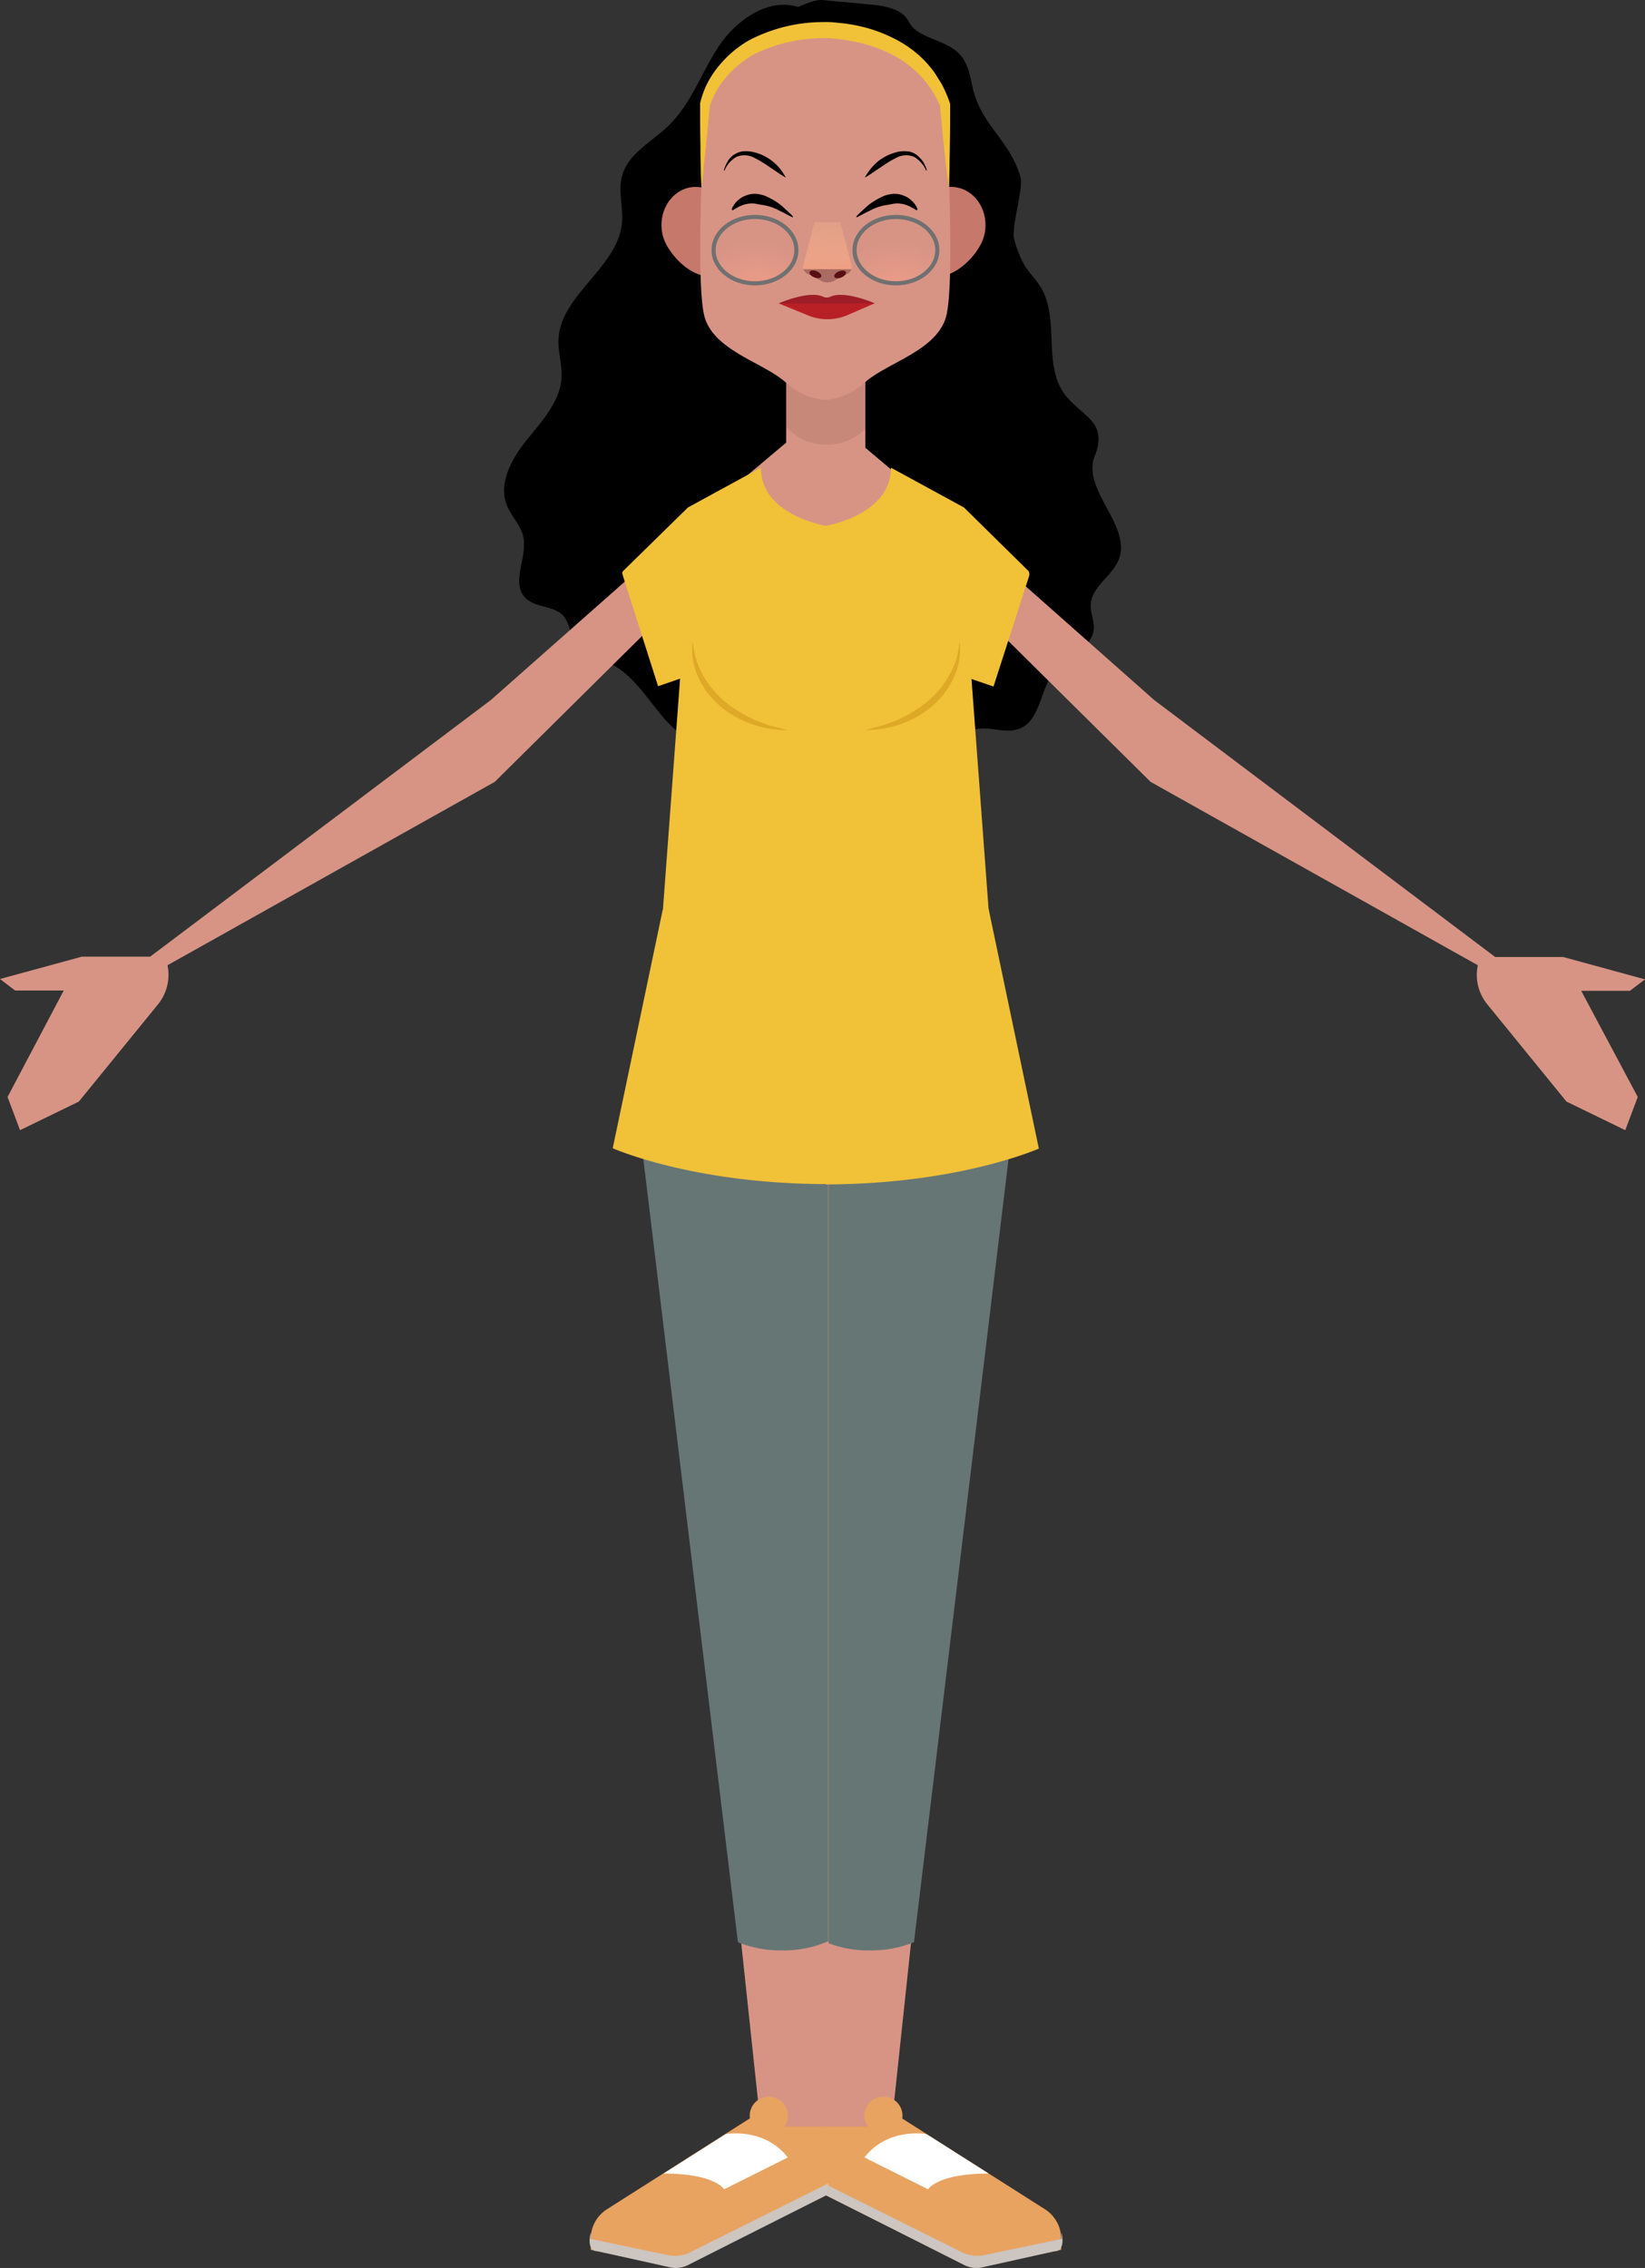
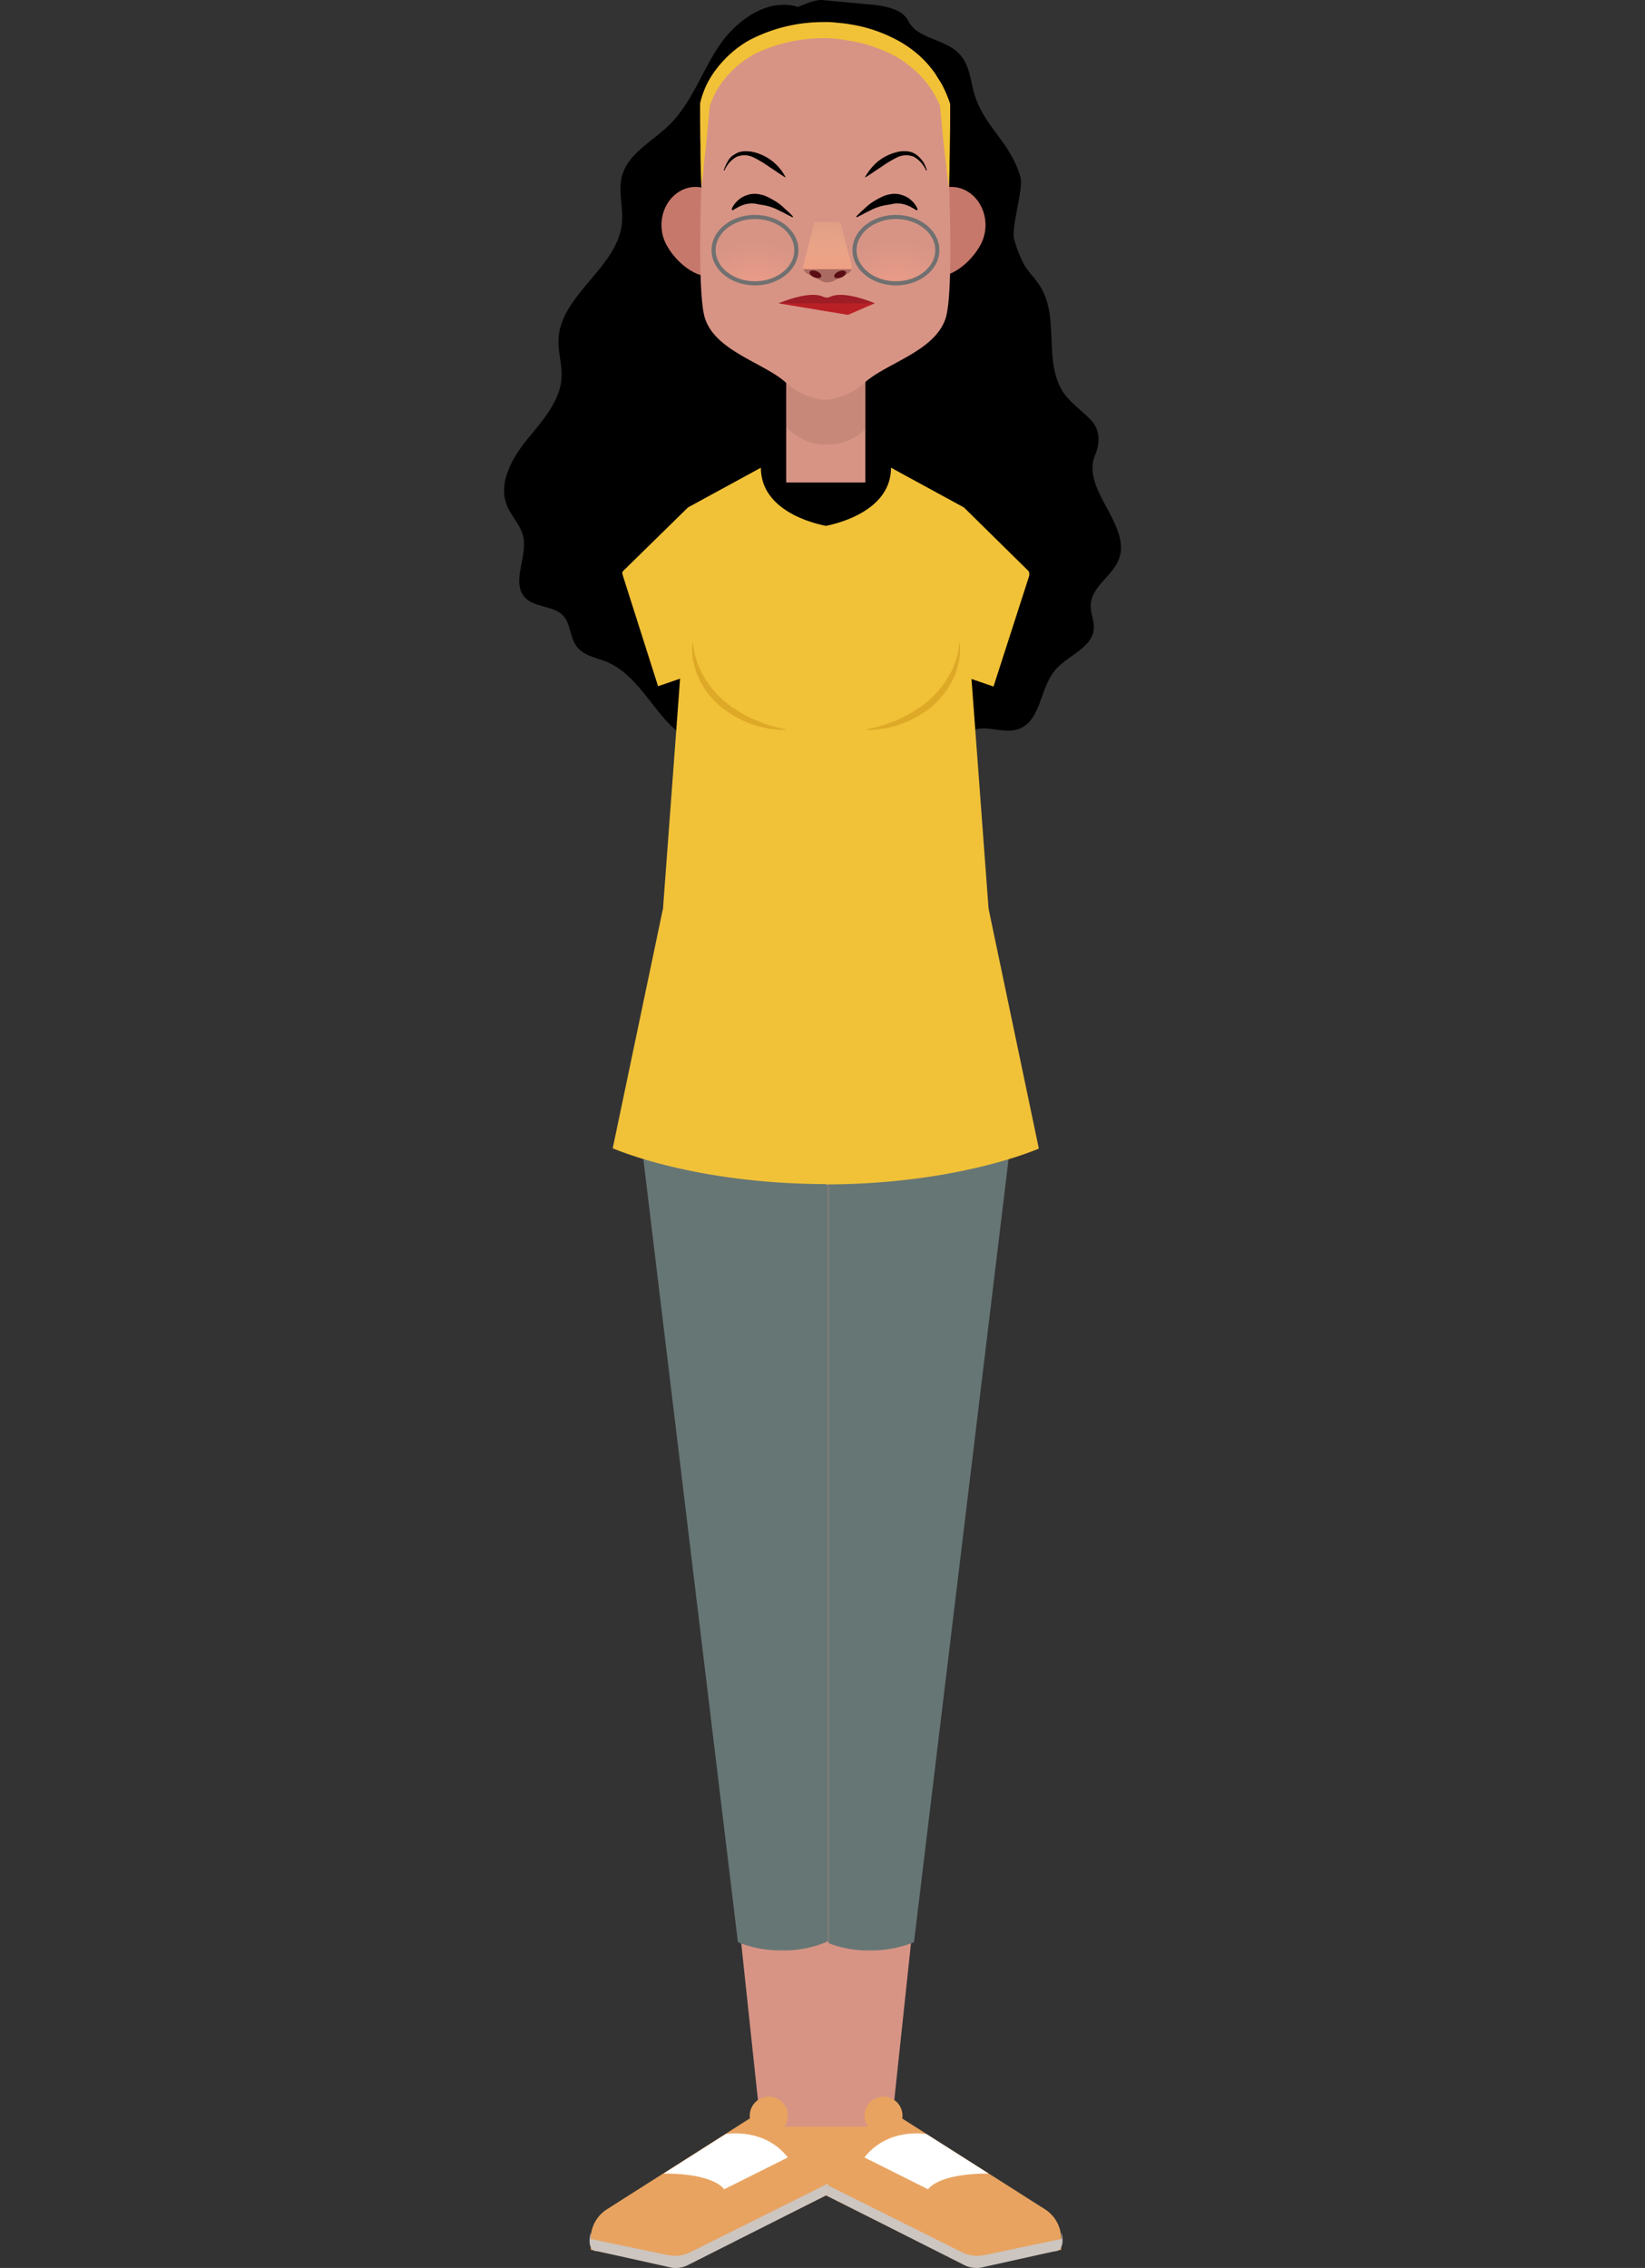
<svg xmlns="http://www.w3.org/2000/svg" xmlns:xlink="http://www.w3.org/1999/xlink" viewBox="0 0 398.671 549.518">
  <rect x="0" y="0" width="398.671" height="549.518" fill="#333333" stroke="none" />
  <defs>
    <style>.a{fill:#c6786b;}.b{fill:#d79485;}.c{fill:#e8a360;}.d{fill:#cdc5bf;}.e{fill:#667675;}.f{fill:#fff;}.g{fill:#9e6b62;opacity:0.29;}.h{fill:#f1c138;}.i,.j{stroke:#707070;stroke-miterlimit:10;}.i{fill:url(#a);}.j{fill:url(#b);}.k{fill:#dda926;}.l{fill:url(#c);}.m{fill:#aa6c62;}.n{fill:#9e1d26;}.o{fill:#b92026;}.p{fill:#5a0d13;}</style>
    <radialGradient id="a" cx="10.072" cy="18.444" r="19.307" gradientTransform="translate(1.998 6.591) scale(0.802 0.643)" gradientUnits="userSpaceOnUse">
      <stop offset="0.037" stop-color="#ee9d88" />
      <stop offset="1" stop-color="#ee9d88" stop-opacity="0" />
    </radialGradient>
    <radialGradient id="b" cx="10.049" cy="18.444" r="19.307" gradientTransform="translate(1.994 6.591) scale(0.802 0.643)" xlink:href="#a" />
    <linearGradient id="c" x1="0.495" y1="0.739" x2="0.504" y2="-0.439" gradientUnits="objectBoundingBox">
      <stop offset="0" stop-color="#eea084" />
      <stop offset="0.114" stop-color="#efa486" stop-opacity="0.886" />
      <stop offset="0.552" stop-color="#f0b08a" stop-opacity="0.447" />
      <stop offset="1" stop-color="#f1b48b" stop-opacity="0" />
    </linearGradient>
  </defs>
  <g transform="translate(0 0.02)">
    <path d="M224.67,1.668c-7.4-2.309-15.128,3.344-19.269,9.634-4.22,6.37-6.609,13.854-12.182,19.189-3.981,3.822-9.634,6.688-11.147,11.943-1.115,3.742.319,7.8-.08,11.625-1.035,10.749-14.889,17.358-15.367,28.107-.159,3.185.955,6.37.717,9.475-.4,5.733-4.777,10.431-8.44,14.969s-6.927,10.51-4.777,15.845c1.035,2.548,3.185,4.618,3.9,7.325,1.274,5.1-3.185,11.545.717,15.208,2.389,2.229,6.609,1.752,8.918,4.061,1.991,2.07,1.672,5.494,3.5,7.723,1.672,2.07,4.538,2.548,7.007,3.5,5.892,2.468,9.4,8.2,13.377,12.979,3.981,4.857,10.032,9.316,16.243,7.723,6.609-1.672,12.9,5.175,19.667,4.14,3.822-.557,6.688-4.061,10.51-4.777,6.051-1.115,11.7,5.016,17.676,3.742,4.857-1.115,7.564-6.688,12.5-7.485,3.265-.557,6.688,1.115,9.794.08,5.653-1.831,5.255-9.794,9-14.252,2.946-3.583,8.838-5.335,9.4-9.873.239-2.07-.876-4.061-.717-6.131.239-4.3,5.176-6.848,6.768-10.829,3.265-8.36-9.236-17.039-5.733-25.32,1.194-2.787,1.274-5.972-.8-8.281s-4.777-4.061-6.609-6.529c-5.335-7.4-1.035-18.393-5.892-26.116-1.115-1.752-2.548-3.185-3.663-4.857a27.348,27.348,0,0,1-2.628-6.529c-.8-2.787,2.309-12.342,1.513-15.128-2.866-9.475-9.634-12.342-11.7-22.135-.557-2.787-1.194-5.733-3.265-7.8-3.424-3.5-10.032-3.5-12.182-7.8-1.433-2.866-5.574-3.663-8.838-3.981C238.6.713,234.623.394,230.721,0,228.731-.163,226.5.952,224.67,1.668Z" transform="translate(-31.266 0)" />
    <g transform="translate(160.302 45.264)">
      <path class="a" d="M217.31,62.384c1.831,4.7,1.354,13.615-2.866,15.606-4.22,2.07-10.51-3.5-12.421-8.2-1.831-4.7.08-10.112,4.3-12.182C210.462,55.616,215.4,57.687,217.31,62.384Z" transform="translate(-201.327 -56.852)" />
      <path class="a" d="M279.641,62.384c-1.831,4.7-1.354,13.615,2.866,15.606,4.22,2.07,10.51-3.5,12.421-8.2,1.831-4.7-.08-10.112-4.3-12.182C286.409,55.616,281.472,57.687,279.641,62.384Z" transform="translate(-217.079 -56.852)" />
    </g>
    <path class="b" d="M249.412,112.4H239.3v27.39h19.189V112.4Z" transform="translate(-48.763 -22.908)" />
-     <path class="b" d="M383.224,265.942h11.784l3.663-2.787-19.826-5.414H362.363l-82.648-62.265-50.64-44.828L200.968,127h-3.185L169.6,150.728l-50.64,44.748L36.388,257.661H19.826L0,263.075l3.663,2.787H15.447L1.831,291.66,4.857,299.7l14.252-6.927L38.3,269.206a11.359,11.359,0,0,0,2.468-8.36l-.159-1.115,79.3-44.429,47.535-47.057-3.822,77.791-7.883,36.786h87.267l-7.883-36.786L231.3,168.245,278.839,215.3l79.3,44.429-.159,1.115a11.258,11.258,0,0,0,2.468,8.36l19.189,23.568,14.252,6.927,3.026-8.042-13.7-25.718Z" transform="translate(0 -25.883)" />
    <path class="b" d="M294.652,322.7,267.5,577.572a3.973,3.973,0,0,1-3.981,3.5H250.7V322.7Z" transform="translate(-51.086 -65.761)" />
    <path class="c" d="M250.7,646.3v16.323l33.362,16.641a8.5,8.5,0,0,0,5.574.717l18.632-3.9v-2.628a8.495,8.495,0,0,0-3.9-7.166L267.421,642.8l-.239,1.672a1.983,1.983,0,0,1-1.991,1.752H250.7Z" transform="translate(-51.086 -130.989)" />
    <path class="d" d="M308.367,676.264v1.592l-18.632,3.9a8.376,8.376,0,0,1-5.574-.717L250.8,664.4v2.628l34.079,17.2a6.538,6.538,0,0,0,4.061.557l17.915-3.981c-.08.08,2.548.159,1.513-4.538" transform="translate(-51.106 -135.39)" />
    <path class="e" d="M250.7,536.089a26.611,26.611,0,0,0,11.227,2.229,27.42,27.42,0,0,0,10.669-1.991l25.8-213.628H250.7V536.089Z" transform="translate(-51.086 -65.761)" />
    <path class="f" d="M263.1,655.007l15.447,7.723s2.15-3.822,14.651-3.822l-15.049-9.555S268.912,647.6,263.1,655.007Z" transform="translate(-53.613 -132.288)" />
    <circle class="c" cx="4.618" cy="4.618" r="4.618" transform="translate(209.487 507.989)" />
    <path class="g" d="M239.3,126.254a12.673,12.673,0,0,0,9.873,4.379,12.849,12.849,0,0,0,9.236-3.742V112.8a2.111,2.111,0,0,0-.478-.4h-17.6a6.875,6.875,0,0,0-1.035,1.115Z" transform="translate(-48.763 -22.908)" />
    <path class="b" d="M197,322.7l27.151,254.872a3.974,3.974,0,0,0,3.981,3.5h12.819V322.7Z" transform="translate(-40.143 -65.761)" />
    <path class="c" d="M237.367,646.3v16.323l-33.362,16.641a8.5,8.5,0,0,1-5.574.717l-18.632-3.9v-2.628a8.495,8.495,0,0,1,3.9-7.166L220.646,642.8l.239,1.672a1.983,1.983,0,0,0,1.991,1.752h14.491Z" transform="translate(-36.638 -130.989)" />
    <path class="d" d="M179.729,676.264v1.592l18.632,3.9a8.376,8.376,0,0,0,5.574-.717L237.3,664.4v2.628l-34.079,17.2a6.538,6.538,0,0,1-4.061.557L181.242,680.8c0,.08-2.628.159-1.513-4.538" transform="translate(-36.568 -135.39)" />
    <path class="e" d="M239.894,536.089a26.611,26.611,0,0,1-11.227,2.229A27.42,27.42,0,0,1,218,536.328L192.2,322.7h47.694Z" transform="translate(-39.165 -65.761)" />
    <path class="h" d="M238.733,315.957c31.929-.159,51.038-8.679,51.038-8.679l-12.1-57.727a.479.479,0,0,0-.08-.318l-4.14-55.736,5.335,1.831,8.6-26.674a1.741,1.741,0,0,0-.08-1.274l-15.686-15.447L253.94,142.3c0,10.431-12.9,13.536-15.765,14.093-2.866-.557-15.765-3.583-15.765-14.093h0l-17.676,9.634-15.765,15.447c-.318.478-.08.637,0,1.115l8.52,26.753,5.335-1.831-4.14,55.736a.479.479,0,0,1-.08.318L186.5,307.2s19.109,8.52,51.038,8.679h.557c.319.159.478.159.637.08Z" transform="translate(-38.004 -29.001)" />
    <path class="f" d="M232.1,655.007l-15.447,7.723s-2.15-3.822-14.651-3.822l15.049-9.555C216.969,649.354,226.285,647.6,232.1,655.007Z" transform="translate(-41.162 -132.288)" />
    <circle class="c" cx="4.618" cy="4.618" r="4.618" transform="translate(181.699 507.989)" />
    <path class="b" d="M272.585,27.095s-3.5-16.96-28.425-17.995h-1.433C217.8,10.135,214.3,27.095,214.3,27.095s-2.628,43.952,0,51.914,14.332,10.749,19.587,15.526a16.693,16.693,0,0,0,8.838,4.14h1.433A16.587,16.587,0,0,0,253,94.535c5.335-4.777,16.96-7.564,19.587-15.526S272.585,27.095,272.585,27.095Z" transform="translate(-43.431 -1.858)" />
    <ellipse class="i" cx="10.032" cy="8.042" rx="10.032" ry="8.042" transform="translate(172.941 52.547)" />
    <ellipse class="j" cx="10.032" cy="8.042" rx="10.032" ry="8.042" transform="translate(207.099 52.547)" />
    <g transform="translate(167.726 155.579)">
      <path class="k" d="M210.849,195.4a19.726,19.726,0,0,0,2.389,7.883,23.62,23.62,0,0,0,5.175,6.37l1.592,1.274a3.288,3.288,0,0,0,.876.557l.876.557a26.857,26.857,0,0,0,3.663,1.991c.637.318,1.274.478,1.911.8l1.991.717,4.061,1.035v.159c-1.433-.08-2.787-.239-4.22-.4a39.878,39.878,0,0,1-4.14-1.115,26.514,26.514,0,0,1-7.564-4.3,28.616,28.616,0,0,1-3.026-3.185,6.076,6.076,0,0,1-.637-.876l-.557-.955c-.159-.318-.4-.637-.557-.955l-.478-1.035a15.476,15.476,0,0,1-1.433-8.44Z" transform="translate(-210.651 -195.4)" />
    </g>
    <g transform="translate(209.965 155.579)">
      <path class="k" d="M286.313,195.48a15.475,15.475,0,0,1-1.433,8.44l-.478,1.035c-.159.318-.4.637-.557.955l-.557.955c-.239.318-.4.557-.637.876a23.028,23.028,0,0,1-3.026,3.185,23.855,23.855,0,0,1-7.564,4.3,26.608,26.608,0,0,1-4.14,1.115c-1.433.159-2.866.318-4.22.4v-.159l4.061-1.035,1.991-.717a8.076,8.076,0,0,0,1.911-.8,26.862,26.862,0,0,0,3.663-1.991l.876-.557c.318-.159.557-.4.876-.557l1.592-1.274a23.342,23.342,0,0,0,5.175-6.37,18.2,18.2,0,0,0,2.389-7.883Z" transform="translate(-263.7 -195.4)" />
    </g>
    <path class="l" d="M247.187,67.6,244.48,78.031a1.9,1.9,0,0,0,.8,2.07l3.265,1.672a3.254,3.254,0,0,0,3.583,0l3.265-1.672a1.818,1.818,0,0,0,.8-2.07L253.477,67.6" transform="translate(-49.802 -13.779)" />
    <path d="M222.7,62.734a2.934,2.934,0,0,1,.318-.717,5.5,5.5,0,0,1,1.354-1.592,4.463,4.463,0,0,1,1.194-.8,7.428,7.428,0,0,1,1.592-.557,6.473,6.473,0,0,1,1.752-.08,11.3,11.3,0,0,1,1.752.4,19.707,19.707,0,0,1,2.866,1.513,12.723,12.723,0,0,1,2.15,1.752,23.654,23.654,0,0,1,1.911,1.831l-.159.159s-.955-.478-2.309-1.194c-.717-.318-1.513-.8-2.389-1.115a12.542,12.542,0,0,0-2.866-.717c-.478-.08-.876-.159-1.274-.239a6.026,6.026,0,0,0-1.194-.08,6.534,6.534,0,0,0-2.229.478,9.343,9.343,0,0,0-.876.4c-.239.159-.478.239-.717.4-.4.239-.637.4-.637.4Z" transform="translate(-45.38 -12.018)" />
    <path d="M275.489,62.734a2.936,2.936,0,0,0-.318-.717,5.5,5.5,0,0,0-1.354-1.592,4.463,4.463,0,0,0-1.194-.8,7.429,7.429,0,0,0-1.592-.557,6.473,6.473,0,0,0-1.752-.08,11.3,11.3,0,0,0-1.752.4,19.7,19.7,0,0,0-2.866,1.513,12.723,12.723,0,0,0-2.15,1.752,23.649,23.649,0,0,0-1.911,1.831l.159.159s.956-.478,2.309-1.194c.717-.318,1.513-.8,2.389-1.115a12.542,12.542,0,0,1,2.866-.717c.478-.08.876-.159,1.274-.239a6.026,6.026,0,0,1,1.194-.08,6.534,6.534,0,0,1,2.229.478,9.341,9.341,0,0,1,.876.4c.239.159.478.239.717.4.4.239.637.4.637.4Z" transform="translate(-53.103 -12.018)" />
    <g transform="translate(175.409 36.623)">
      <path d="M235.269,52.37c-1.354-.8-2.628-1.752-3.9-2.548a27.1,27.1,0,0,0-3.822-2.309,5.028,5.028,0,0,0-4.14-.159,6.775,6.775,0,0,0-2.946,3.344l-.159-.08a10.406,10.406,0,0,1,.955-2.15,4.131,4.131,0,0,1,1.752-1.752A4.47,4.47,0,0,1,225.475,46a8.4,8.4,0,0,1,2.468.318,11.786,11.786,0,0,1,7.325,5.972Z" transform="translate(-220.3 -46)" />
    </g>
    <g transform="translate(209.647 36.602)">
      <path d="M263.3,52.285a13.608,13.608,0,0,1,3.026-3.742,11.656,11.656,0,0,1,4.3-2.229,6.6,6.6,0,0,1,2.468-.318,4.47,4.47,0,0,1,2.468.717,7.318,7.318,0,0,1,1.752,1.752,7.409,7.409,0,0,1,.955,2.15l-.159.08a7.133,7.133,0,0,0-2.946-3.344,5.028,5.028,0,0,0-4.14.159,27.1,27.1,0,0,0-3.822,2.309c-1.274.8-2.548,1.752-3.9,2.548Z" transform="translate(-263.3 -45.974)" />
    </g>
    <path class="m" d="M244.5,81.9a2.429,2.429,0,0,0,.8,1.035l3.265,1.672a3.254,3.254,0,0,0,3.583,0l3.265-1.672a2.429,2.429,0,0,0,.8-1.035Z" transform="translate(-49.822 -16.693)" />
    <path class="n" d="M249.5,90.178a2.04,2.04,0,0,1-1.672,0C244.4,88.506,237,91.77,237,91.77l10.908.8h1.513l10.908-.8S252.925,88.506,249.5,90.178Z" transform="translate(-48.294 -18.283)" />
-     <path class="o" d="M237,92.3h23.25L253.8,95.087a12.319,12.319,0,0,1-9.794.08Z" transform="translate(-48.294 -18.812)" />
+     <path class="o" d="M237,92.3h23.25L253.8,95.087Z" transform="translate(-48.294 -18.812)" />
    <ellipse class="p" cx="0.796" cy="1.513" rx="0.796" ry="1.513" transform="translate(195.918 66.605) rotate(-68.013)" />
    <ellipse class="p" cx="1.513" cy="0.796" rx="1.513" ry="0.796" transform="translate(201.905 66.297) rotate(-21.987)" />
    <g transform="translate(169.676 5.295)">
      <path class="h" d="M213.418,46.662c-.08-1.672-.159-3.344-.159-5.016-.08-1.672-.08-3.344-.08-5.016-.08-3.344-.08-6.688-.08-10.032v-.239a21.867,21.867,0,0,1,1.672-4.7A23.667,23.667,0,0,1,217.4,17.6a26.765,26.765,0,0,1,7.325-6.37A38.669,38.669,0,0,1,243.2,6.691a17.965,17.965,0,0,1,2.389.08l2.389.239a44.507,44.507,0,0,1,4.7.876,36.062,36.062,0,0,1,8.918,3.583,27.481,27.481,0,0,1,3.981,2.787,23.74,23.74,0,0,1,3.424,3.5,18.057,18.057,0,0,1,1.433,1.991c.4.717.876,1.354,1.274,2.07a31.31,31.31,0,0,1,1.911,4.459l.08.239v.159c0,3.344,0,6.688-.08,10.032,0,1.672-.08,3.344-.08,5.016s-.08,3.344-.159,5.016c-.239-1.672-.478-3.344-.637-5.016s-.4-3.344-.557-5.016c-.4-3.344-.637-6.688-.956-9.953l.08.4a24.462,24.462,0,0,0-4.618-7.246,27.255,27.255,0,0,0-3.185-2.866,21.153,21.153,0,0,0-3.583-2.309,35.491,35.491,0,0,0-8.122-3.026c-1.433-.318-2.866-.557-4.3-.8l-2.15-.239a4.54,4.54,0,0,1-1.035-.08h-1.035a38.721,38.721,0,0,0-16.8,3.742,25.033,25.033,0,0,0-6.688,5.255,27.286,27.286,0,0,0-2.548,3.424c-.319.637-.717,1.274-.955,1.911-.318.637-.557,1.354-.8,1.911V26.6c-.318,3.344-.637,6.688-.955,9.953-.159,1.672-.4,3.344-.557,5.016C213.9,43.317,213.657,44.989,213.418,46.662Z" transform="translate(-213.1 -6.656)" />
    </g>
  </g>
</svg>